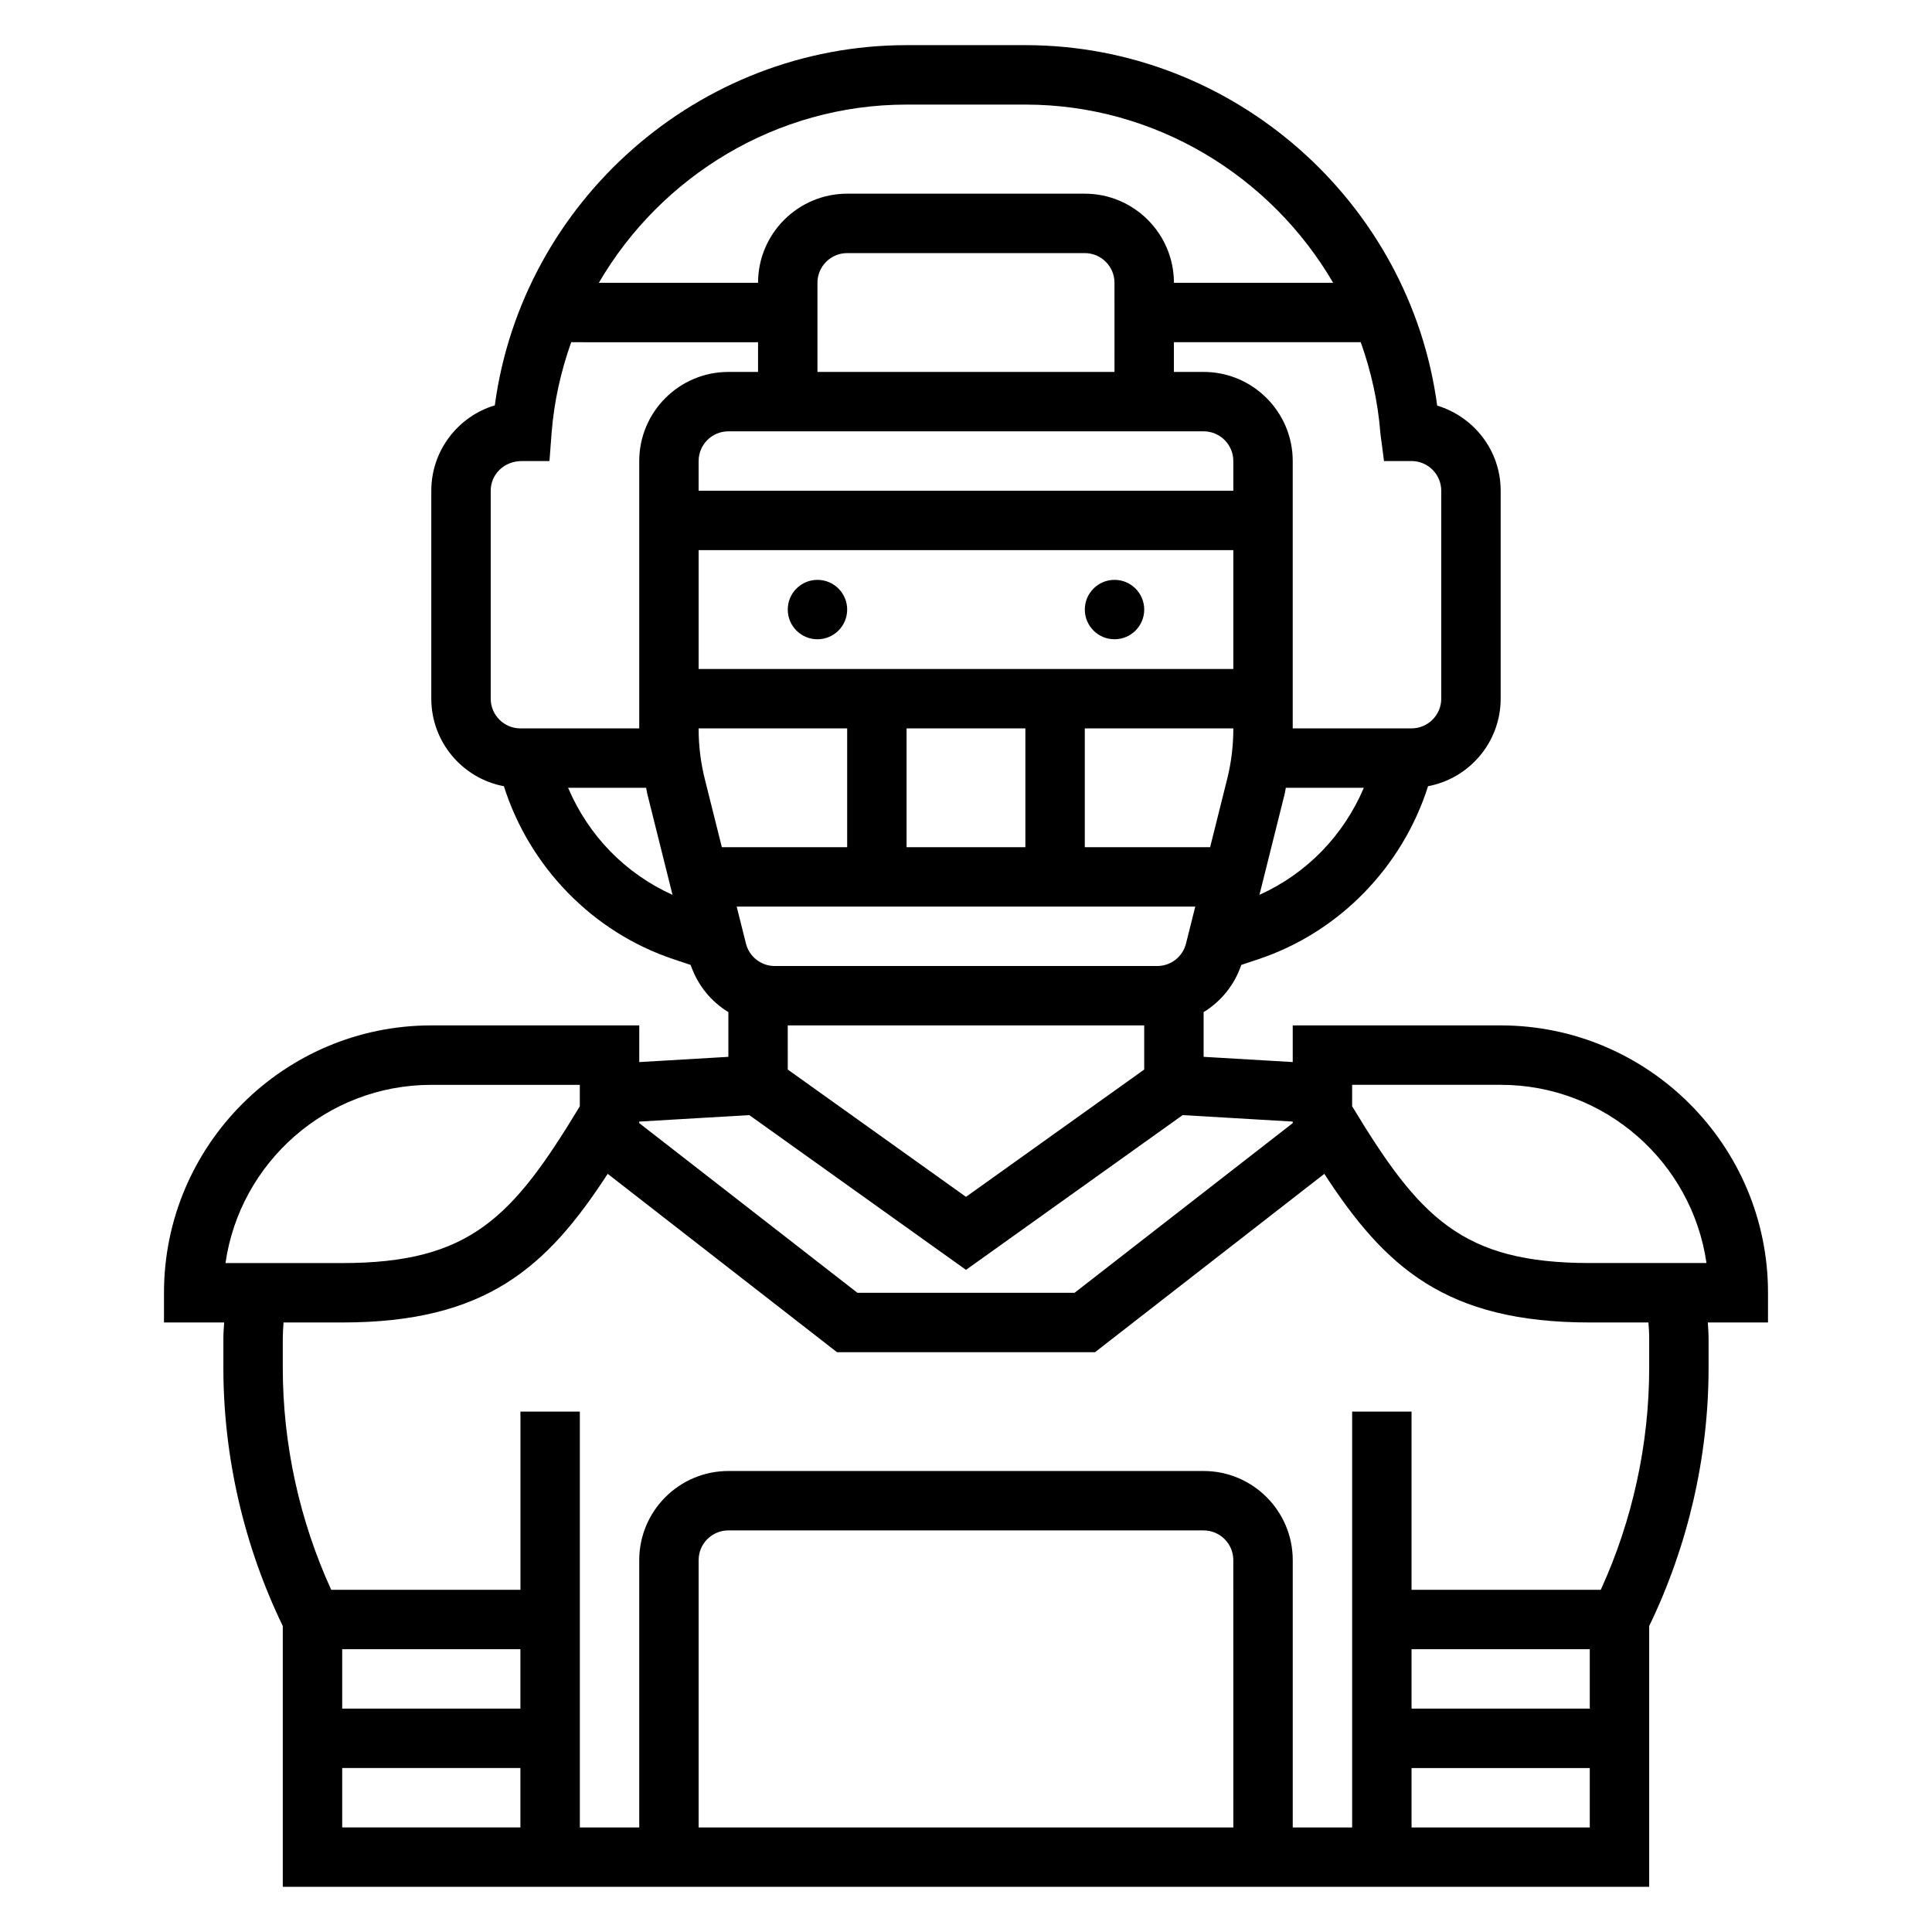
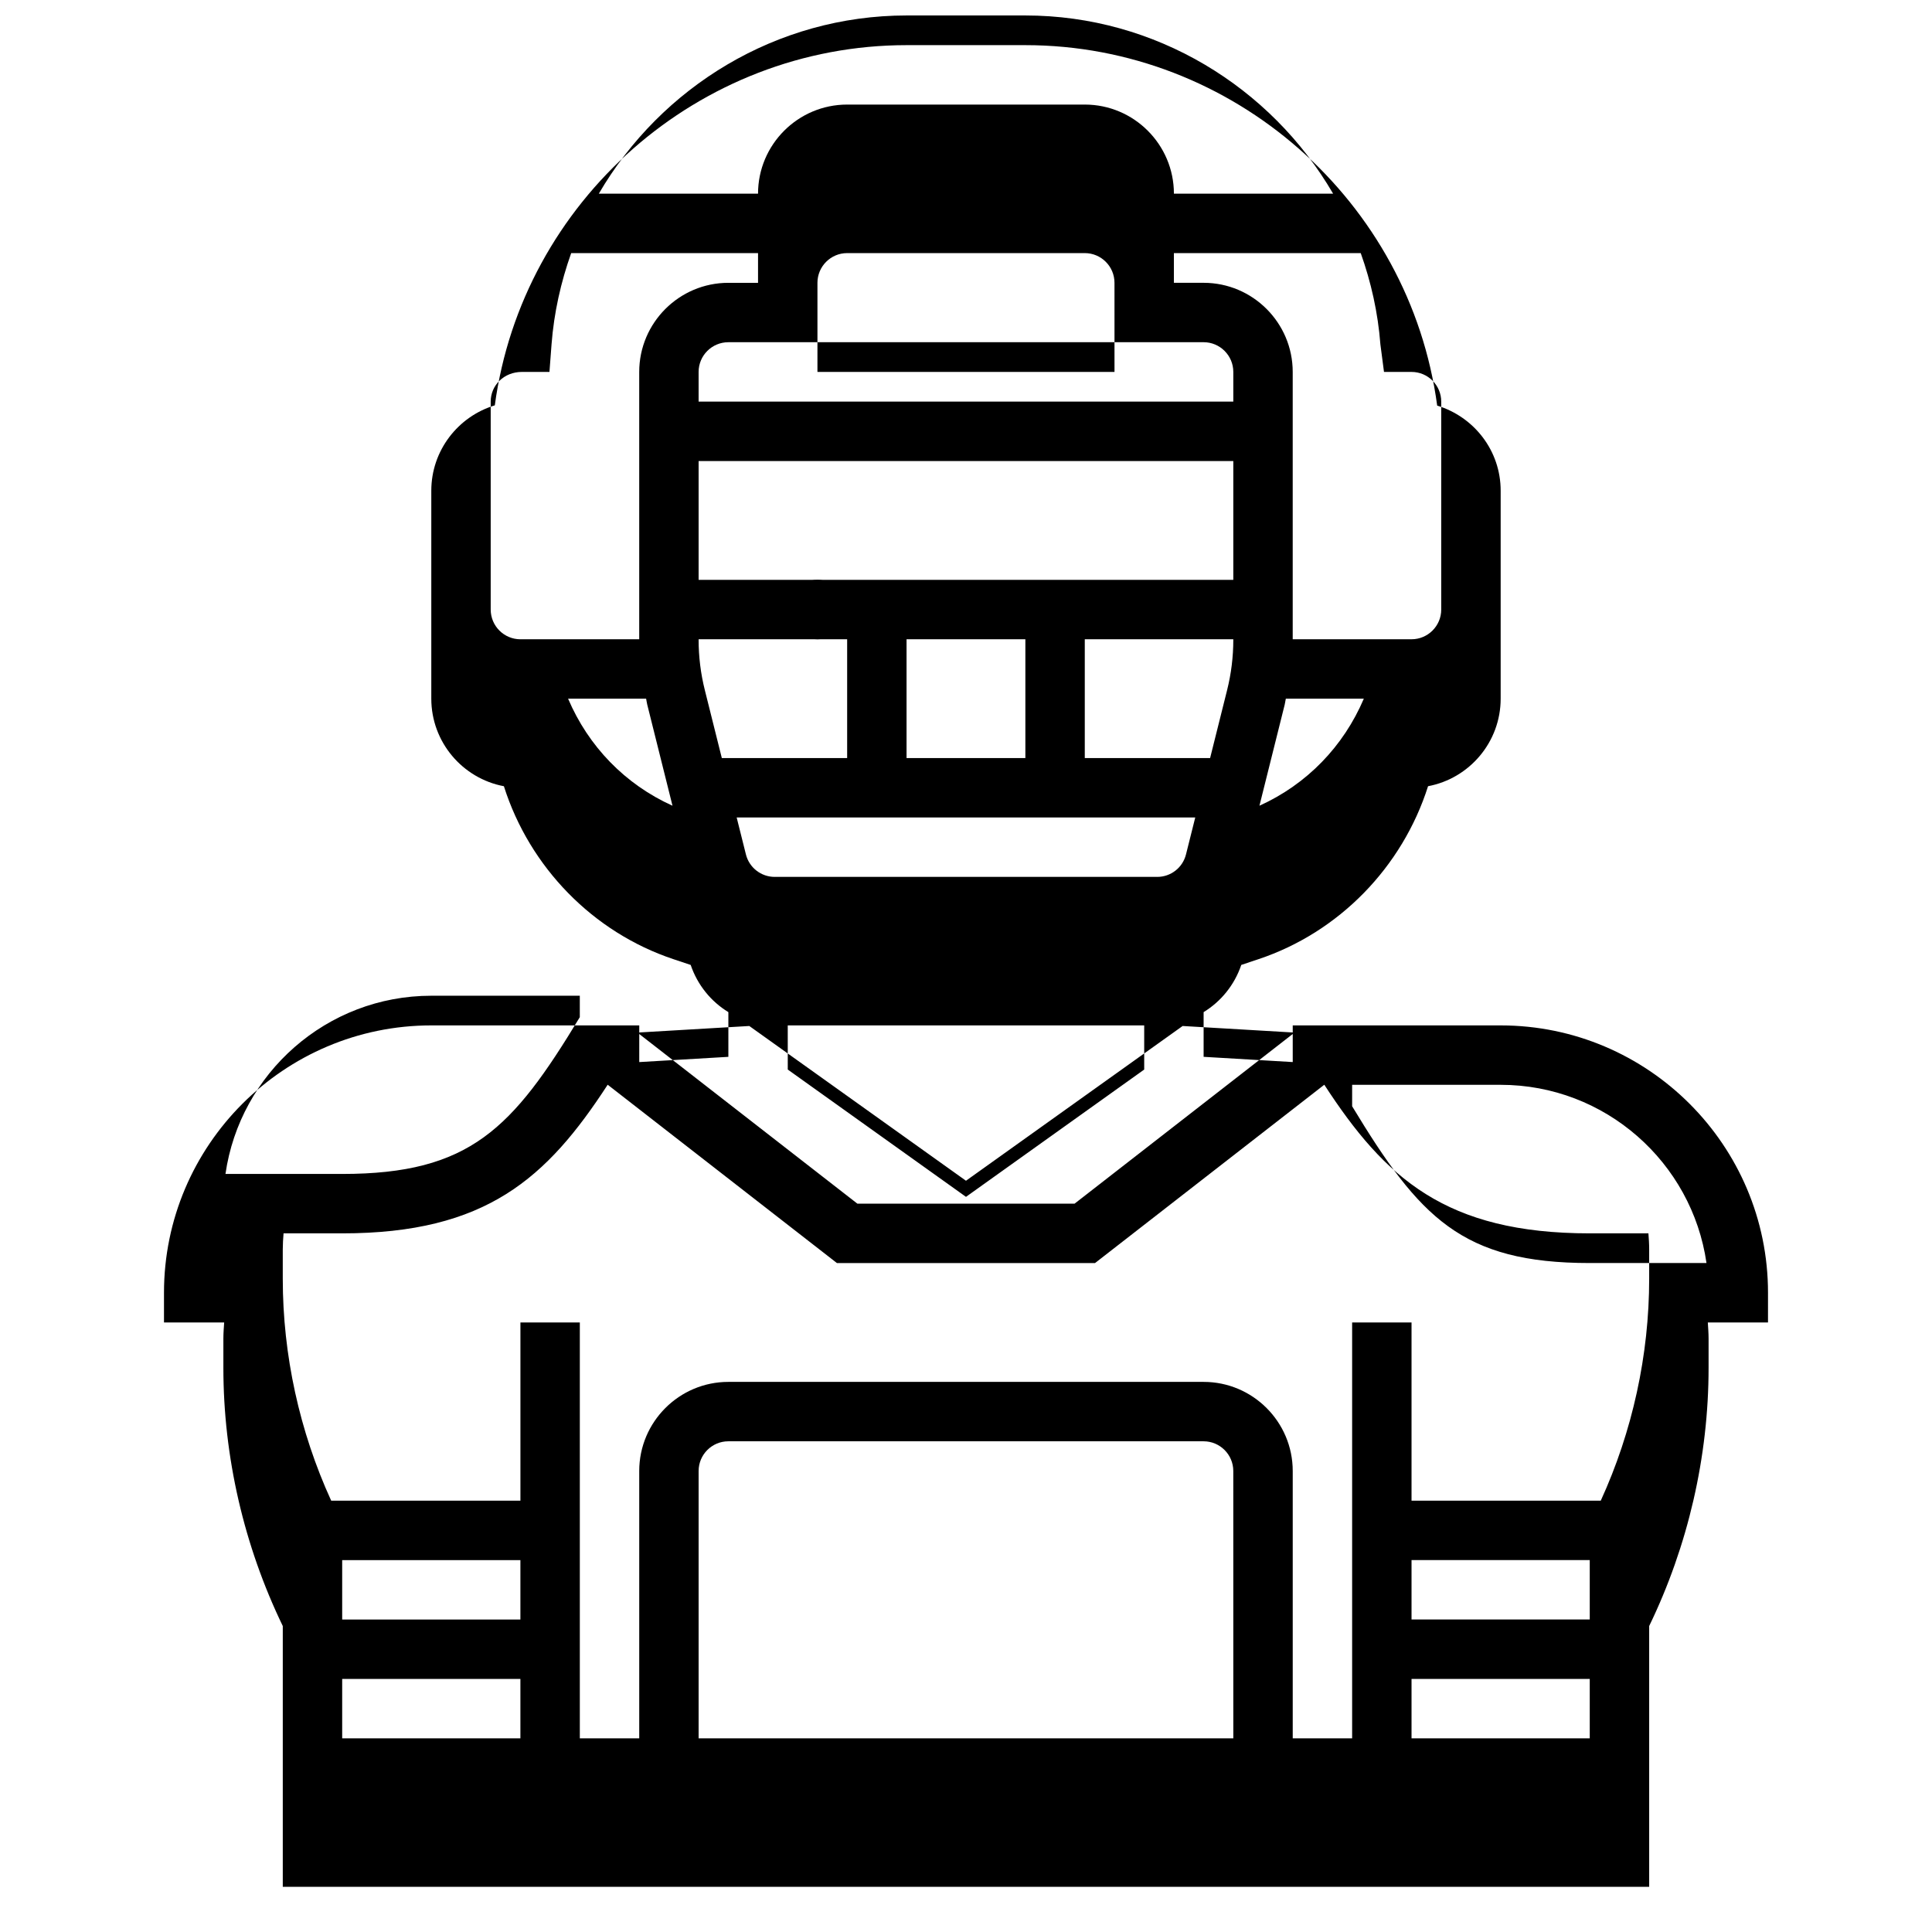
<svg xmlns="http://www.w3.org/2000/svg" fill="#000000" width="800px" height="800px" version="1.1" viewBox="144 144 512 512">
  <g>
-     <path d="m447.23 305.54c0 4.348-3.523 7.871-7.871 7.871s-7.871-3.523-7.871-7.871 3.523-7.871 7.871-7.871 7.871 3.523 7.871 7.871" />
    <path d="m368.51 305.54c0 4.348-3.527 7.871-7.875 7.871-4.348 0-7.871-3.523-7.871-7.871s3.523-7.871 7.871-7.871c4.348 0 7.875 3.523 7.875 7.871" />
-     <path d="m612.54 486.59c0-39.07-31.789-70.848-70.848-70.848h-55.105v9.715l-23.617-1.387v-11.848c4.606-2.816 8.172-7.18 9.98-12.508l4.551-1.52c21.348-7.117 38.141-24.395 44.949-45.84 10.945-2.055 19.242-11.68 19.242-23.207v-55.105c0-10.578-7-19.555-16.824-22.555-7.234-54.043-54.008-95.523-109.13-95.523h-31.488c-55.098 0-101.86 41.445-109.12 95.457-9.73 2.93-16.832 11.965-16.832 22.625v55.105c0 11.523 8.297 21.152 19.238 23.207 6.809 21.453 23.602 38.723 44.949 45.84l4.551 1.52c1.812 5.328 5.375 9.691 9.988 12.508v11.848l-23.617 1.387 0.004-9.719h-55.105c-39.062 0-70.848 31.781-70.848 70.848v7.871h15.949c-0.094 1.426-0.211 2.852-0.211 4.277v7.746c0 23.594 5.465 47.191 15.742 68.43v69.117h362.11v-69.117c10.281-21.23 15.742-44.84 15.742-68.43v-7.746c0-1.426-0.117-2.852-0.203-4.273l15.949-0.004zm-110.21-55.102h39.359c27.719 0 50.711 20.562 54.547 47.23h-30.93c-33.914 0-45.137-12.059-62.977-41.547zm-149.57-15.746h94.465v11.699l-47.23 33.738-47.23-33.738zm86.594-173.18h-78.723v-23.617c0-4.344 3.535-7.871 7.871-7.871h62.977c4.336 0 7.871 3.527 7.871 7.871zm23.617 15.742c4.336 0 7.871 3.527 7.871 7.871v7.871l-141.7 0.004v-7.871c0-4.344 3.535-7.871 7.871-7.871zm7.871 78.848c0 4.504-0.551 9.004-1.645 13.359l-4.504 18.004h-33.211v-31.488h39.359zm-55.105-0.125v31.488h-31.488v-31.488zm-86.594-47.234h141.7v31.488h-141.7zm39.363 47.234v31.488h-33.211l-4.504-18.012c-1.094-4.356-1.648-8.848-1.648-13.352v-0.125zm92.25 47.23-2.449 9.777c-0.871 3.512-4.012 5.969-7.633 5.969h-101.36c-3.613 0-6.762-2.457-7.637-5.961l-2.449-9.785zm17.012-3.117 6.699-26.812c0.125-0.512 0.172-1.047 0.293-1.559h20.672c-5.379 12.645-15.117 22.711-27.664 28.371zm40.305-114.96c4.336 0 7.871 3.527 7.871 7.871v55.105c0 4.344-3.535 7.871-7.871 7.871h-31.488v-70.848c0-13.02-10.598-23.617-23.617-23.617h-7.871v-7.871h49.516c2.731 7.668 4.566 15.77 5.211 24.215l0.953 7.273zm-133.82-94.465h31.488c34.48 0 65.094 18.988 81.555 47.23h-42.195c0-13.02-10.598-23.617-23.617-23.617h-62.977c-13.02 0-23.617 10.598-23.617 23.617h-42.195c16.465-28.246 47.078-47.23 81.559-47.23zm-110.21 157.44v-55.105c0-4.344 3.535-7.871 8.273-7.871h7.297l0.551-7.273c0.645-8.445 2.481-16.547 5.211-24.215l49.516 0.004v7.871h-7.871c-13.02 0-23.617 10.598-23.617 23.617v70.848h-31.488c-4.336 0-7.871-3.527-7.871-7.875zm20.508 23.617h20.68c0.117 0.512 0.156 1.039 0.293 1.551l6.699 26.82c-12.551-5.66-22.289-15.727-27.672-28.371zm48.023 86.742 57.422 41.012 57.418-41.012 29.172 1.715v0.316l0.039 0.062-57.844 44.988h-57.566l-57.844-44.988 0.031-0.062v-0.316zm-84.277-8.02h39.359v5.684c-17.836 29.488-29.062 41.547-62.973 41.547h-30.93c3.832-26.672 26.828-47.23 54.543-47.23zm23.617 165.31h-47.23v-15.742h47.23zm-47.23 15.742h47.23v15.742h-47.23zm236.16 15.746h-141.7v-70.848c0-4.344 3.535-7.871 7.871-7.871h125.95c4.336 0 7.871 3.527 7.871 7.871zm47.23-47.234h47.23v15.742h-47.23zm0 47.234v-15.742h47.23v15.742zm62.977-129.55v7.746c0 20.207-4.426 40.445-12.832 58.828h-50.145v-47.23h-15.742v110.21h-15.742v-70.848c0-13.02-10.598-23.617-23.617-23.617h-125.95c-13.02 0-23.617 10.598-23.617 23.617v70.848h-15.742v-110.21h-15.742v47.23h-50.145c-8.41-18.379-12.836-38.609-12.836-58.824v-7.746c0-1.426 0.094-2.852 0.207-4.277h15.539c38.156 0 54.254-14.633 70.359-39.391l60.762 47.266h68.383l60.766-47.262c16.102 24.754 32.199 39.387 70.355 39.387h15.539c0.109 1.426 0.203 2.852 0.203 4.277z" />
+     <path d="m612.54 486.59c0-39.07-31.789-70.848-70.848-70.848h-55.105v9.715l-23.617-1.387v-11.848c4.606-2.816 8.172-7.18 9.98-12.508l4.551-1.52c21.348-7.117 38.141-24.395 44.949-45.84 10.945-2.055 19.242-11.68 19.242-23.207v-55.105c0-10.578-7-19.555-16.824-22.555-7.234-54.043-54.008-95.523-109.13-95.523h-31.488c-55.098 0-101.86 41.445-109.12 95.457-9.73 2.93-16.832 11.965-16.832 22.625v55.105c0 11.523 8.297 21.152 19.238 23.207 6.809 21.453 23.602 38.723 44.949 45.84l4.551 1.52c1.812 5.328 5.375 9.691 9.988 12.508v11.848l-23.617 1.387 0.004-9.719h-55.105c-39.062 0-70.848 31.781-70.848 70.848v7.871h15.949c-0.094 1.426-0.211 2.852-0.211 4.277v7.746c0 23.594 5.465 47.191 15.742 68.43v69.117h362.11v-69.117c10.281-21.23 15.742-44.84 15.742-68.43v-7.746c0-1.426-0.117-2.852-0.203-4.273l15.949-0.004zm-110.21-55.102h39.359c27.719 0 50.711 20.562 54.547 47.23h-30.93c-33.914 0-45.137-12.059-62.977-41.547zm-149.57-15.746h94.465v11.699l-47.23 33.738-47.23-33.738zm86.594-173.18h-78.723v-23.617c0-4.344 3.535-7.871 7.871-7.871h62.977c4.336 0 7.871 3.527 7.871 7.871m23.617 15.742c4.336 0 7.871 3.527 7.871 7.871v7.871l-141.7 0.004v-7.871c0-4.344 3.535-7.871 7.871-7.871zm7.871 78.848c0 4.504-0.551 9.004-1.645 13.359l-4.504 18.004h-33.211v-31.488h39.359zm-55.105-0.125v31.488h-31.488v-31.488zm-86.594-47.234h141.7v31.488h-141.7zm39.363 47.234v31.488h-33.211l-4.504-18.012c-1.094-4.356-1.648-8.848-1.648-13.352v-0.125zm92.25 47.23-2.449 9.777c-0.871 3.512-4.012 5.969-7.633 5.969h-101.36c-3.613 0-6.762-2.457-7.637-5.961l-2.449-9.785zm17.012-3.117 6.699-26.812c0.125-0.512 0.172-1.047 0.293-1.559h20.672c-5.379 12.645-15.117 22.711-27.664 28.371zm40.305-114.96c4.336 0 7.871 3.527 7.871 7.871v55.105c0 4.344-3.535 7.871-7.871 7.871h-31.488v-70.848c0-13.02-10.598-23.617-23.617-23.617h-7.871v-7.871h49.516c2.731 7.668 4.566 15.77 5.211 24.215l0.953 7.273zm-133.82-94.465h31.488c34.48 0 65.094 18.988 81.555 47.23h-42.195c0-13.02-10.598-23.617-23.617-23.617h-62.977c-13.02 0-23.617 10.598-23.617 23.617h-42.195c16.465-28.246 47.078-47.23 81.559-47.23zm-110.21 157.44v-55.105c0-4.344 3.535-7.871 8.273-7.871h7.297l0.551-7.273c0.645-8.445 2.481-16.547 5.211-24.215l49.516 0.004v7.871h-7.871c-13.02 0-23.617 10.598-23.617 23.617v70.848h-31.488c-4.336 0-7.871-3.527-7.871-7.875zm20.508 23.617h20.68c0.117 0.512 0.156 1.039 0.293 1.551l6.699 26.82c-12.551-5.66-22.289-15.727-27.672-28.371zm48.023 86.742 57.422 41.012 57.418-41.012 29.172 1.715v0.316l0.039 0.062-57.844 44.988h-57.566l-57.844-44.988 0.031-0.062v-0.316zm-84.277-8.02h39.359v5.684c-17.836 29.488-29.062 41.547-62.973 41.547h-30.93c3.832-26.672 26.828-47.23 54.543-47.23zm23.617 165.31h-47.23v-15.742h47.23zm-47.23 15.742h47.23v15.742h-47.23zm236.16 15.746h-141.7v-70.848c0-4.344 3.535-7.871 7.871-7.871h125.95c4.336 0 7.871 3.527 7.871 7.871zm47.23-47.234h47.23v15.742h-47.23zm0 47.234v-15.742h47.23v15.742zm62.977-129.55v7.746c0 20.207-4.426 40.445-12.832 58.828h-50.145v-47.23h-15.742v110.21h-15.742v-70.848c0-13.02-10.598-23.617-23.617-23.617h-125.95c-13.02 0-23.617 10.598-23.617 23.617v70.848h-15.742v-110.21h-15.742v47.23h-50.145c-8.41-18.379-12.836-38.609-12.836-58.824v-7.746c0-1.426 0.094-2.852 0.207-4.277h15.539c38.156 0 54.254-14.633 70.359-39.391l60.762 47.266h68.383l60.766-47.262c16.102 24.754 32.199 39.387 70.355 39.387h15.539c0.109 1.426 0.203 2.852 0.203 4.277z" />
  </g>
</svg>